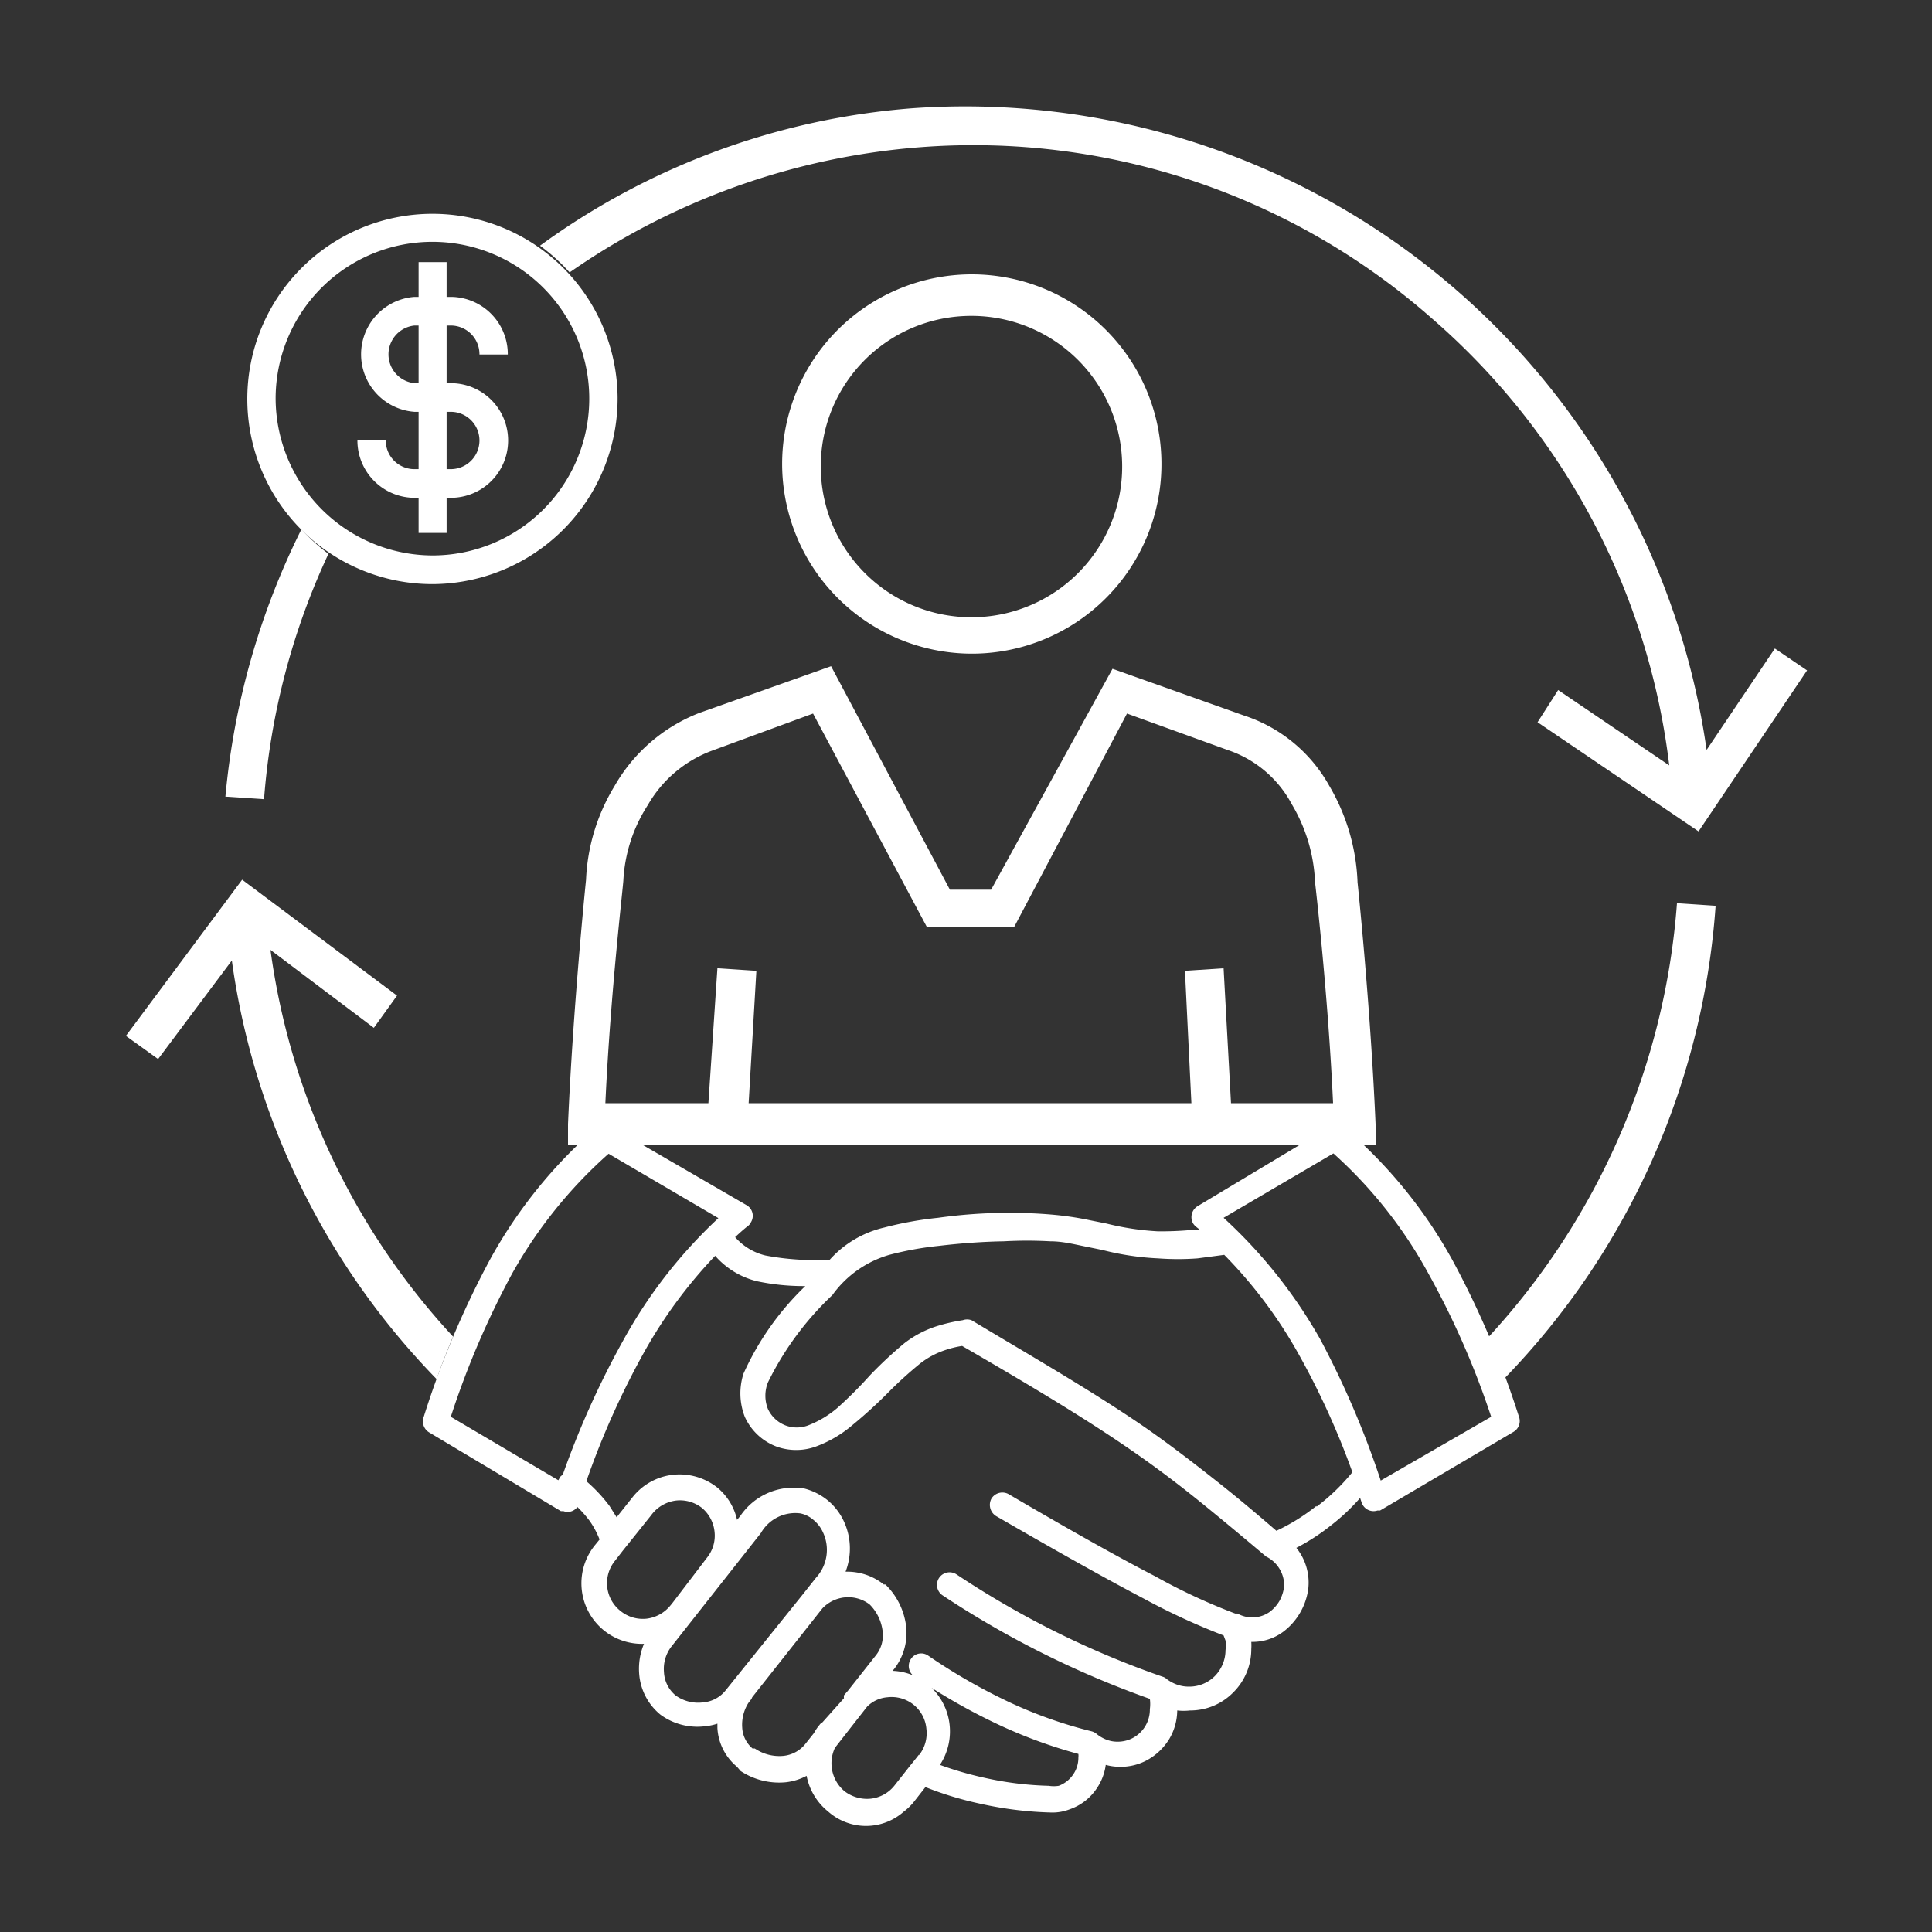
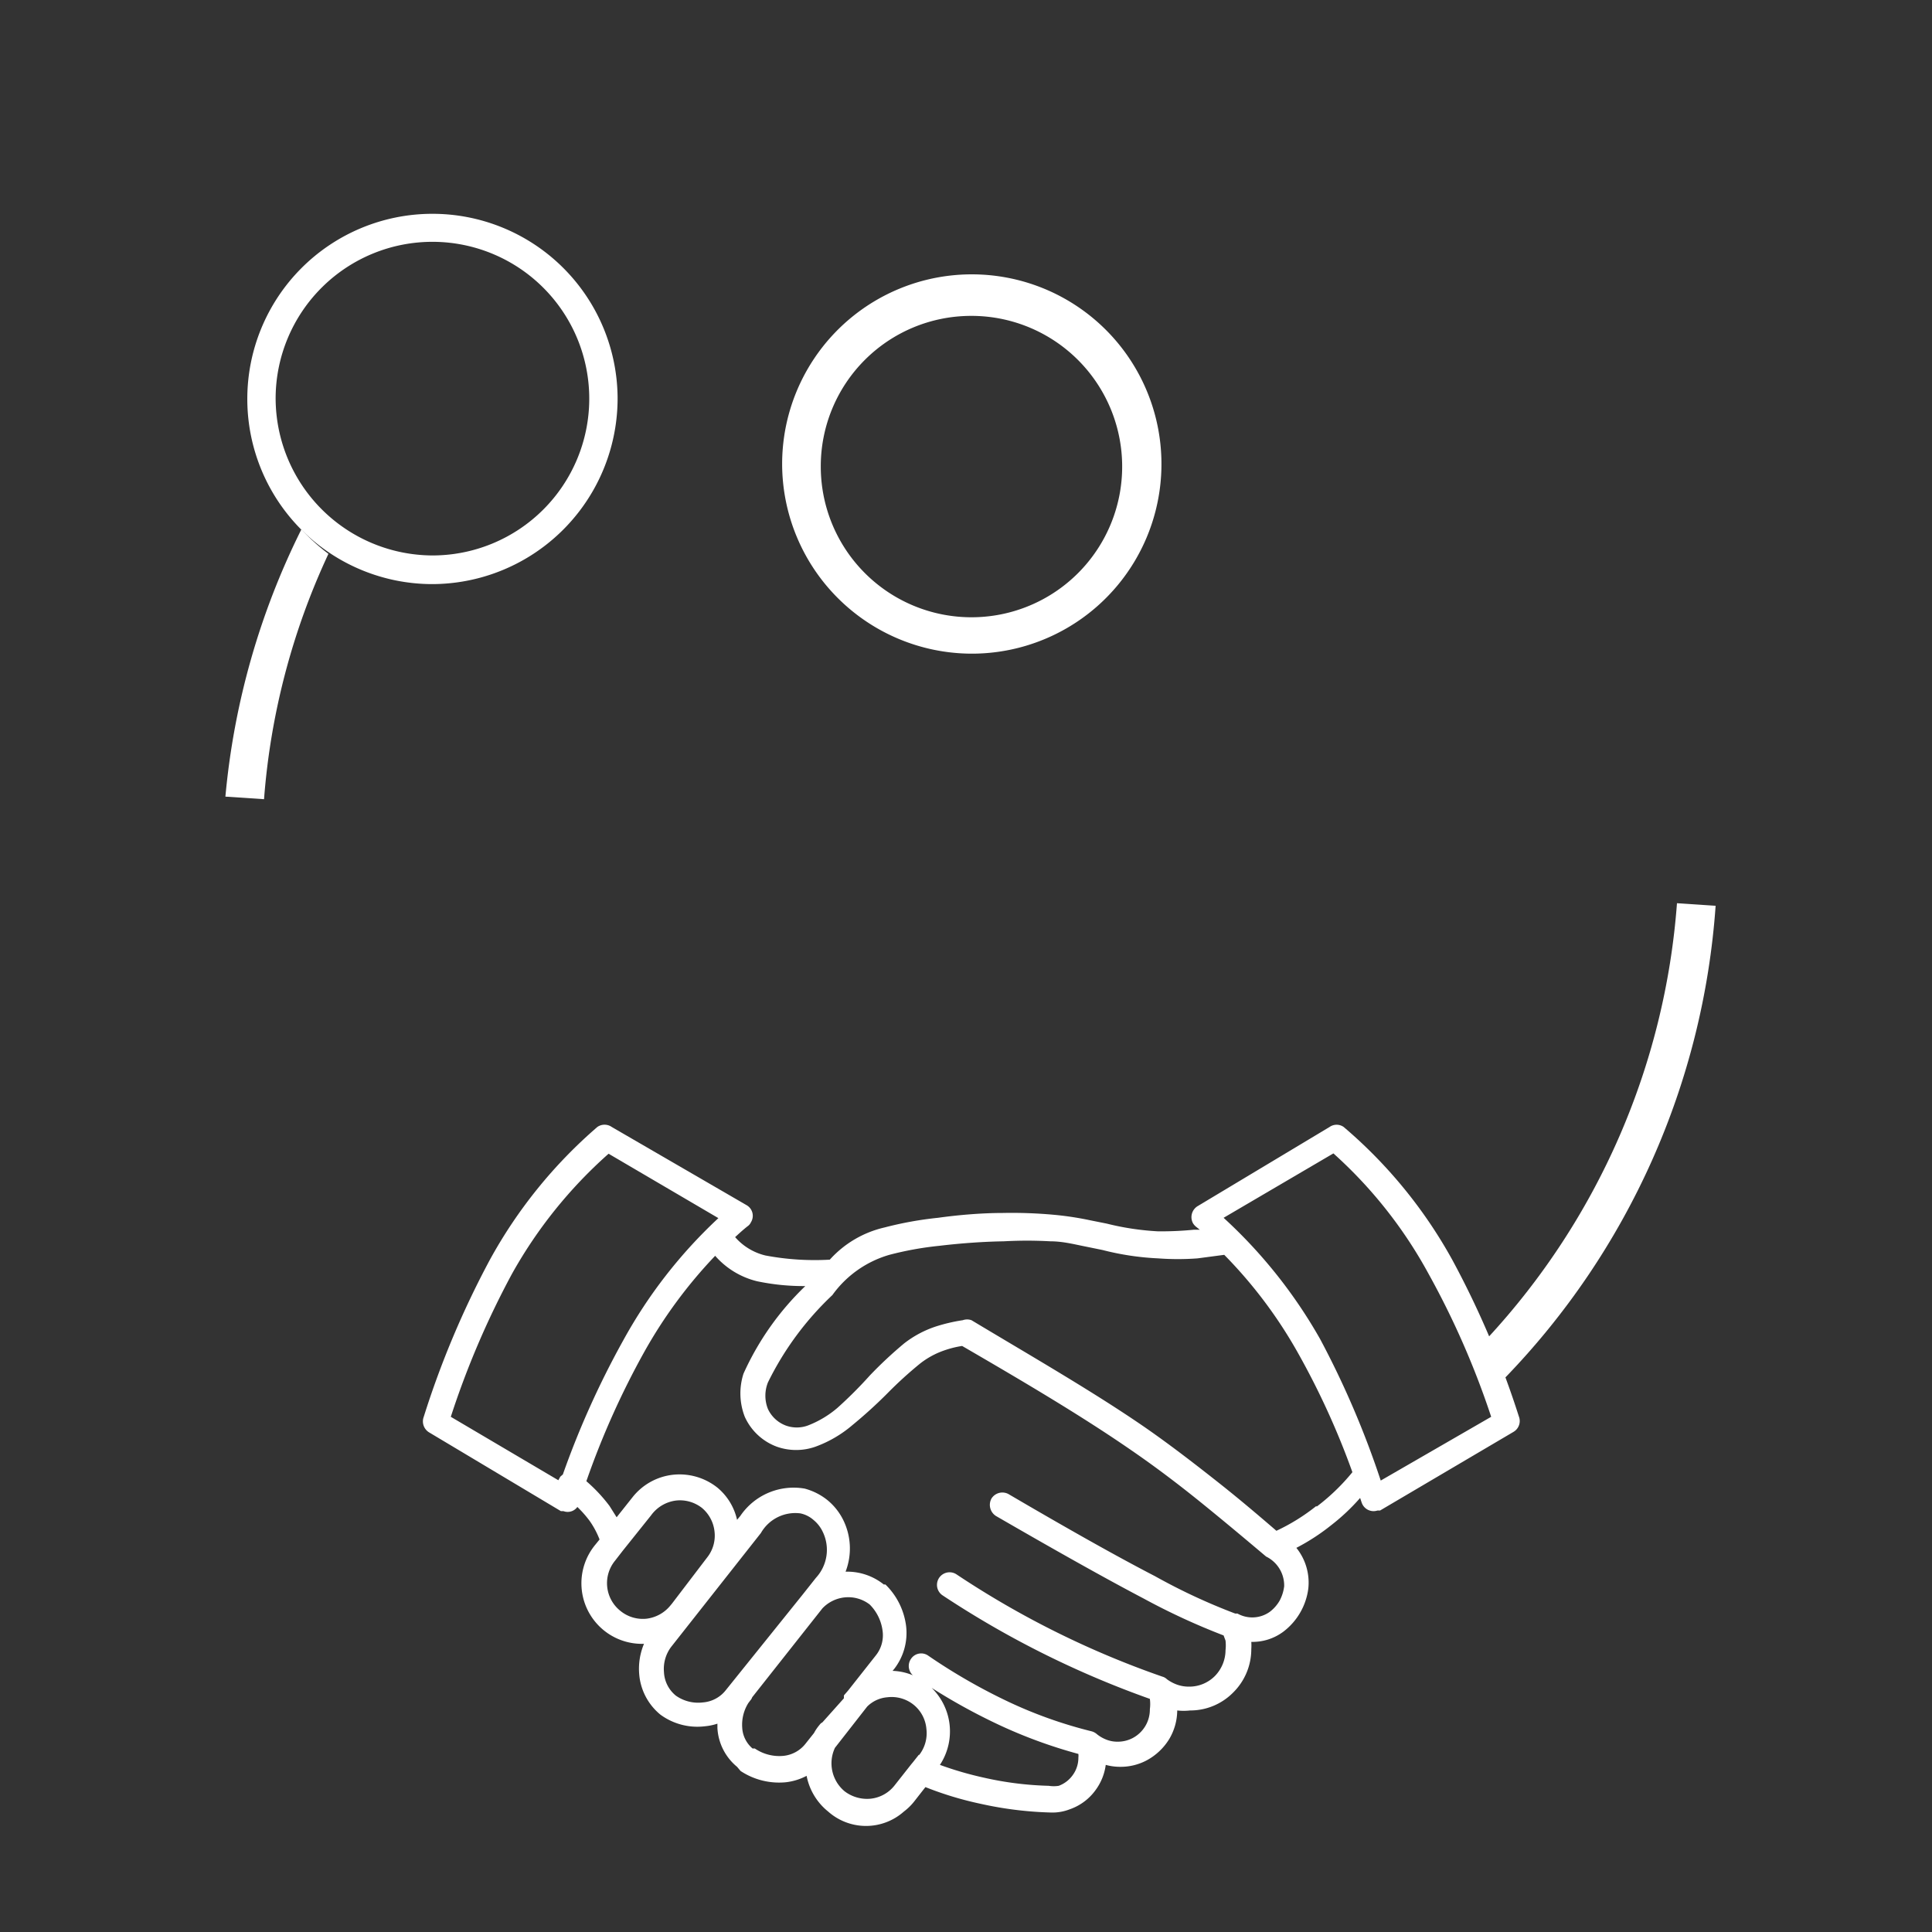
<svg xmlns="http://www.w3.org/2000/svg" id="Layer_1" data-name="Layer 1" viewBox="0 0 60 60">
  <rect x="0" y="0" width="60" height="60" fill="#333333" stroke="none" />
  <defs>
    <style>.cls-1{fill:#fff;}</style>
  </defs>
  <path class="cls-1" d="M30.14,20.3a5.89,5.89,0,1,0-5.85-5.89A5.9,5.9,0,0,0,30.14,20.3Zm0-10.49a4.68,4.68,0,1,1-4.65,4.68A4.67,4.67,0,0,1,30.14,9.81Z" />
-   <path class="cls-1" d="M19.08,24.42a6.08,6.08,0,0,0-.88,2.9s-.4,3.88-.56,7.59v.64H42.72v-.64c-.16-3.71-.56-7.51-.56-7.51a6.37,6.37,0,0,0-.88-3,4.7,4.7,0,0,0-2.65-2.18l-4.08-1.45-3.77,6.86H29.5l-3.69-6.94-4.09,1.45A5.2,5.2,0,0,0,19.08,24.42Zm6.17-2.26,3.53,6.62H31.5L35,22.16l3.12,1.13a3.52,3.52,0,0,1,2,1.69,5.13,5.13,0,0,1,.72,2.42s.4,3.39.56,6.86H38.23L38,30.07l-1.2.08L37,34.26H23.25l.24-4.11-1.21-.08L22,34.26h-3.2c.16-3.47.56-6.78.56-6.94A4.76,4.76,0,0,1,20.12,25a3.83,3.83,0,0,1,2-1.69Z" />
  <path class="cls-1" d="M9.36,16.44A23.32,23.32,0,0,0,7,24.74l1.2.08a21.9,21.9,0,0,1,2-7.62A6.28,6.28,0,0,1,9.36,16.44Z" />
-   <path class="cls-1" d="M55.12,20.14,53,23.29A23.26,23.26,0,0,0,28.36,3.36,22.56,22.56,0,0,0,16.77,7.63a6.11,6.11,0,0,1,.92.83A22,22,0,0,1,28.6,4.57,21.53,21.53,0,0,1,44.47,9.89a21.81,21.81,0,0,1,7.37,13.88l-3.45-2.34-.64,1,5,3.39,3.37-5Z" />
  <path class="cls-1" d="M19.18,12.34a5.75,5.75,0,1,0-5.75,5.8A5.77,5.77,0,0,0,19.18,12.34Zm-10.62,0a4.87,4.87,0,1,1,4.87,4.91A4.89,4.89,0,0,1,8.56,12.34Z" />
-   <path class="cls-1" d="M13.87,16.55V15.46H14a1.78,1.78,0,0,0,0-3.56h-.13V10.11H14a.89.89,0,0,1,.89.9h.88A1.78,1.78,0,0,0,14,9.22h-.13V8.14H13V9.22h-.13a1.79,1.79,0,0,0,0,3.57H13v1.78h-.13a.89.89,0,0,1-.89-.89h-.88a1.78,1.78,0,0,0,1.77,1.78H13v1.09Zm-1-4.65a.9.9,0,0,1,0-1.79H13V11.9Zm1,.89H14a.89.89,0,0,1,0,1.78h-.13Z" />
  <path class="cls-1" d="M53.28,28.13l-1.2-.08a22.3,22.3,0,0,1-5.86,13.48c.18.42.34.85.5,1.28A23.43,23.43,0,0,0,53.28,28.13Z" />
-   <path class="cls-1" d="M8.4,29.5l3.21,2.42.72-1L7.52,27.32,3.91,32.17l1,.72L7.2,29.83a23.19,23.19,0,0,0,6.36,13q.24-.68.51-1.32A22,22,0,0,1,8.4,29.5Z" />
  <path class="cls-1" d="M28.07,56.26a1.76,1.76,0,0,0,.31-.3h0l.36-.46a10.53,10.53,0,0,0,1.72.52,11.39,11.39,0,0,0,2.2.27,1.47,1.47,0,0,0,.56-.1,1.66,1.66,0,0,0,.82-.62,1.69,1.69,0,0,0,.3-.76,1.68,1.68,0,0,0,.45.06,1.72,1.72,0,0,0,.82-.2,1.85,1.85,0,0,0,.7-.66,1.76,1.76,0,0,0,.25-.89,1.75,1.75,0,0,0,.4,0,1.87,1.87,0,0,0,1.34-.56,1.89,1.89,0,0,0,.56-1.35,1.55,1.55,0,0,0,0-.22,1.6,1.6,0,0,0,1-.32,2,2,0,0,0,.77-1.33,1.72,1.72,0,0,0-.37-1.27,6.58,6.58,0,0,0,1.09-.71,6.38,6.38,0,0,0,.89-.84l.05.15a.39.39,0,0,0,.49.24l.08,0h0L47,44.47a.39.39,0,0,0,.17-.48,28.27,28.27,0,0,0-2.06-4.85A14.78,14.78,0,0,0,41.73,35a.38.38,0,0,0-.44,0h0l-4.1,2.46a.4.4,0,0,0-.14.53.43.43,0,0,0,.11.12l.1.08-.18,0a10.38,10.38,0,0,1-1.12.05A8.37,8.37,0,0,1,34.37,38l-.5-.1a9.71,9.71,0,0,0-1.21-.18,14.27,14.27,0,0,0-1.53-.05c-.63,0-1.36.06-2,.15a11,11,0,0,0-1.66.3,3.27,3.27,0,0,0-1.7,1,8.25,8.25,0,0,1-2-.13,1.81,1.81,0,0,1-.94-.57c.13-.12.25-.23.39-.34a.29.29,0,0,0,.1-.12.38.38,0,0,0-.13-.53L19,35h0a.39.39,0,0,0-.45,0,14.92,14.92,0,0,0-3.34,4.13A28.27,28.27,0,0,0,13.16,44a.4.4,0,0,0,.16.48l4.1,2.45h0l.08,0a.37.37,0,0,0,.43-.13,3.45,3.45,0,0,1,.38.43,2.67,2.67,0,0,1,.31.58l-.13.16A1.88,1.88,0,0,0,20,51.05a2,2,0,0,0-.15.93,1.81,1.81,0,0,0,.66,1.27h0l0,0a1.94,1.94,0,0,0,1.39.36,1.72,1.72,0,0,0,.38-.08v.14a1.68,1.68,0,0,0,.61,1.2L23,55a2.17,2.17,0,0,0,1.4.35,1.82,1.82,0,0,0,.65-.2,1.88,1.88,0,0,0,.67,1.11A1.77,1.77,0,0,0,28.07,56.26ZM17.48,45.79l-.08.07-.06.11L14,44a26.73,26.73,0,0,1,1.9-4.44,14.29,14.29,0,0,1,3-3.73l3.41,2a15.13,15.13,0,0,0-2.94,3.77A27.24,27.24,0,0,0,17.48,45.79Zm2.6,4.48a1.1,1.1,0,0,1-.81-.24,1.1,1.1,0,0,1-.17-1.56l.24-.31a.1.1,0,0,0,0,0l.88-1.1h0A1.13,1.13,0,0,1,21,46.6a1.11,1.11,0,0,1,.8.23h0a1.11,1.11,0,0,1,.39.73,1.09,1.09,0,0,1-.23.81h0l0,0L20.87,49.8l-.05.06A1.13,1.13,0,0,1,20.08,50.27Zm2.46,2.22a1,1,0,0,1-.71.38,1.2,1.2,0,0,1-.84-.21l0,0h0a1,1,0,0,1-.37-.73,1.14,1.14,0,0,1,.22-.78l0,0,2.79-3.54A1.23,1.23,0,0,1,24.86,47a.89.89,0,0,1,.4.2,1.06,1.06,0,0,1,.29.37A1.28,1.28,0,0,1,25.34,49l-.42.53h0s0,0,0,0h0l0,0Zm3,1a.24.24,0,0,0-.09.08,1.38,1.38,0,0,0-.17.25l-.27.34a1,1,0,0,1-.68.37,1.35,1.35,0,0,1-.89-.23l-.07,0a.91.91,0,0,1-.32-.65,1.27,1.27,0,0,1,.19-.76l.06-.08a.27.27,0,0,0,.06-.1l2.18-2.76a1.11,1.11,0,0,1,.68-.34,1.09,1.09,0,0,1,.79.22,1.41,1.41,0,0,1,.4.82,1,1,0,0,1-.21.76l-.86,1.09-.13.15a.41.41,0,0,0,0,.09h0Zm3,1-.19.24-.05.06-.52.66h0a1.09,1.09,0,0,1-.74.41,1.15,1.15,0,0,1-.81-.23h0a1.13,1.13,0,0,1-.3-1.35l1-1.28a1,1,0,0,1,.63-.29,1.09,1.09,0,0,1,.81.23,1.08,1.08,0,0,1,.4.75A1.1,1.1,0,0,1,28.54,54.51Zm11.34-5.22a1.26,1.26,0,0,1-.14.44,1.17,1.17,0,0,1-.31.35.94.94,0,0,1-1,.05l-.07,0a18.59,18.59,0,0,1-2.49-1.16c-1.18-.61-2.69-1.46-4.55-2.55a.4.4,0,0,0-.53.14.41.41,0,0,0,.14.54c1.85,1.07,3.38,1.93,4.58,2.56A20.88,20.88,0,0,0,38,50.79l.06.16a1.36,1.36,0,0,1,0,.3,1.16,1.16,0,0,1-.33.8,1.12,1.12,0,0,1-.8.33,1.1,1.1,0,0,1-.37-.06,1.23,1.23,0,0,1-.32-.17.32.32,0,0,0-.14-.08,28.22,28.22,0,0,1-6.4-3.18.39.39,0,0,0-.42.66,29.51,29.51,0,0,0,6.43,3.21,1.19,1.19,0,0,1,0,.32,1,1,0,0,1-.54.9,1,1,0,0,1-.46.11.93.93,0,0,1-.34-.06,1.11,1.11,0,0,1-.3-.17.42.42,0,0,0-.16-.09,13.85,13.85,0,0,1-2.55-.9,18,18,0,0,1-2.53-1.45.38.38,0,0,0-.54.1.39.39,0,0,0,.1.54,18.72,18.72,0,0,0,2.64,1.51,15.25,15.25,0,0,0,2.46.9.45.45,0,0,1,0,.11.91.91,0,0,1-.17.54.93.93,0,0,1-.44.34,1,1,0,0,1-.31,0,10.24,10.24,0,0,1-2-.25,10.69,10.69,0,0,1-1.38-.4,1.89,1.89,0,0,0-.39-2.51,1.79,1.79,0,0,0-1.08-.41l.05-.06a1.82,1.82,0,0,0,.37-1.33,2.18,2.18,0,0,0-.64-1.29.1.1,0,0,0-.05,0,1.82,1.82,0,0,0-1.19-.4,2,2,0,0,0-.07-1.6,1.87,1.87,0,0,0-.49-.62,1.91,1.91,0,0,0-.71-.36,2,2,0,0,0-2,.85l-.1.12a1.81,1.81,0,0,0-.61-1l0,0h0a1.89,1.89,0,0,0-1.38-.4,1.86,1.86,0,0,0-1.25.69h0l-.5.63-.22-.35a4.88,4.88,0,0,0-.72-.77A25.43,25.43,0,0,1,20,42a14.73,14.73,0,0,1,2.21-3h0a2.52,2.52,0,0,0,1.3.79,7,7,0,0,0,1.5.15,8.74,8.74,0,0,0-1.92,2.72A2,2,0,0,0,23.13,44a1.76,1.76,0,0,0,1,.93h0a1.8,1.8,0,0,0,1.19,0,3.73,3.73,0,0,0,1.15-.67,14.59,14.59,0,0,0,1.1-1,12.55,12.55,0,0,1,1-.91,2.57,2.57,0,0,1,.75-.41,3.06,3.06,0,0,1,.56-.14c1.86,1.08,3.71,2.17,5.27,3.25.8.55,1.53,1.11,2.22,1.67s1.31,1.08,1.95,1.62l0,0,0,0h0A1,1,0,0,1,39.88,49.29Zm1-2.5a6.17,6.17,0,0,1-1.24.77c-.58-.5-1.17-1-1.79-1.49s-1.44-1.13-2.26-1.7C34,43.25,32.07,42.14,30.17,41h0A.4.4,0,0,0,29.9,41a5.35,5.35,0,0,0-.82.19,3.25,3.25,0,0,0-1,.53,12.87,12.87,0,0,0-1.07,1,13,13,0,0,1-1,1,3.15,3.15,0,0,1-.92.55,1,1,0,0,1-.69,0h0a1,1,0,0,1-.55-.51,1.11,1.11,0,0,1,0-.83,9.43,9.43,0,0,1,2-2.71l0,0a3.31,3.31,0,0,1,1.77-1.25,10.13,10.13,0,0,1,1.55-.28c.67-.08,1.37-.13,2-.14a13,13,0,0,1,1.45,0c.4,0,.77.1,1.13.17l.49.1a8.47,8.47,0,0,0,1.73.26,8.24,8.24,0,0,0,1.22,0l.83-.11A14.31,14.31,0,0,1,40.3,42,24.29,24.29,0,0,1,42,45.72,6.42,6.42,0,0,1,40.89,46.79Zm2-.79A28,28,0,0,0,41,41.59,15.36,15.36,0,0,0,38,37.82l3.41-2a14,14,0,0,1,2.95,3.73A25.94,25.94,0,0,1,46.31,44Z" />
</svg>